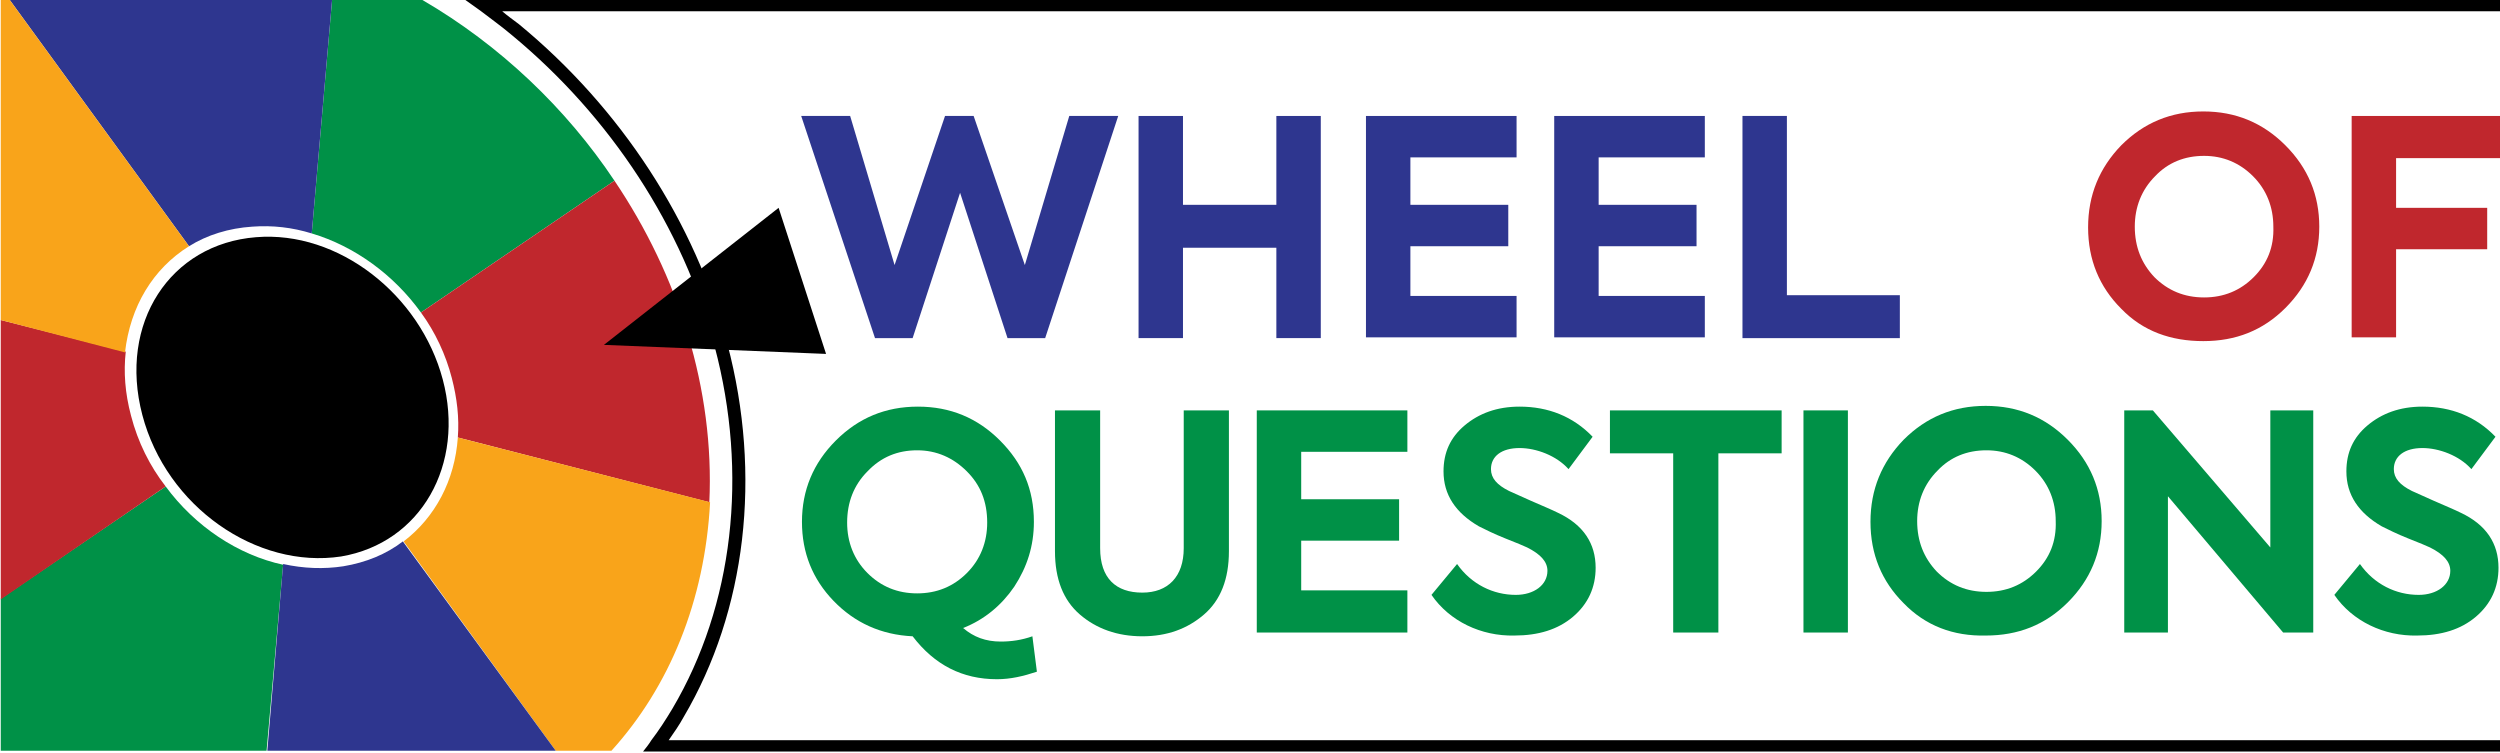
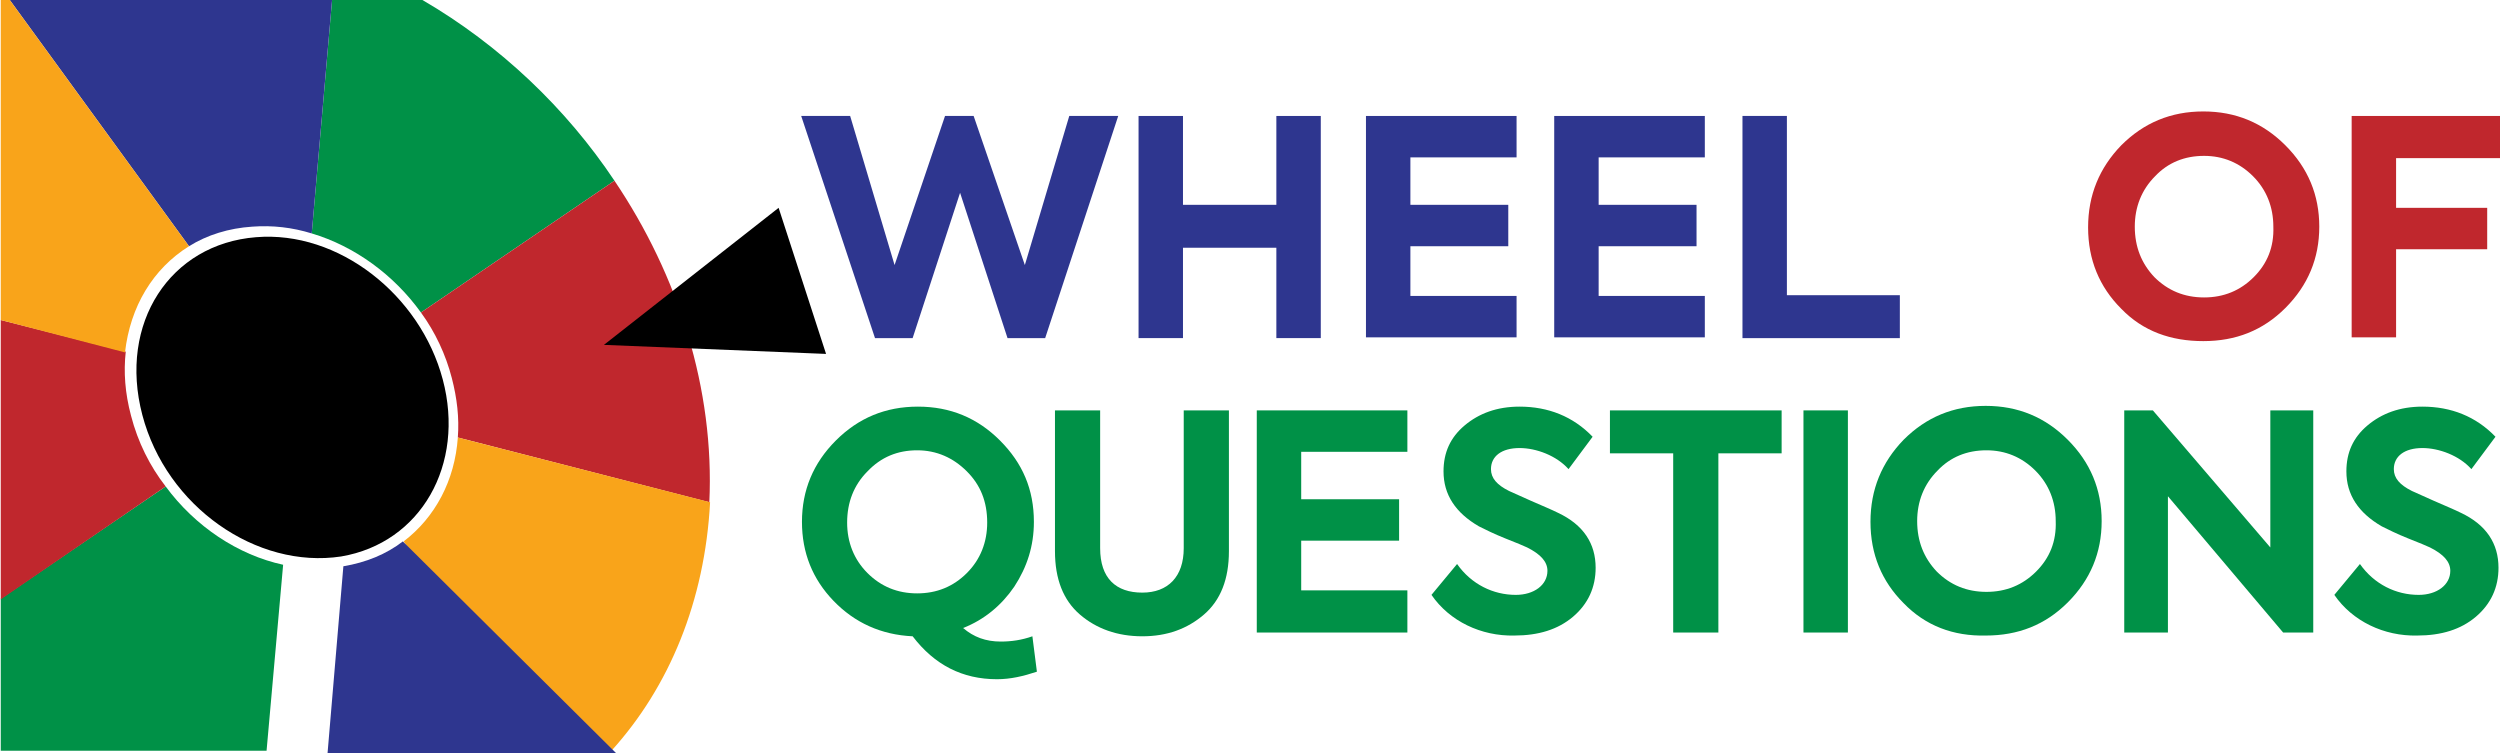
<svg xmlns="http://www.w3.org/2000/svg" version="1.1" id="Layer_1" x="0px" y="0px" viewBox="0 0 332 100" style="enable-background:new 0 0 332 100;" xml:space="preserve">
  <style type="text/css">
	.st0{fill:#009147;}
	.st1{fill:#2E368F;}
	.st2{fill:#C0272D;}
	.st3{fill:#F9A41A;}
</style>
  <g>
    <g>
      <g>
        <g>
          <path class="st0" d="M55.9,41.5L81.6,24C75.2,14.4,66.4,6,56.1,0h-12l-2.7,31C47.1,32.7,52.3,36.5,55.9,41.5z" />
          <path class="st1" d="M33.5,30.1c2.7-0.2,5.3,0.1,7.9,0.9l2.7-31H1.3l23.8,32.7C27.5,31.2,30.4,30.3,33.5,30.1z" />
          <path class="st2" d="M81.6,24L81.6,24L55.9,41.5c1.9,2.6,3.3,5.6,4.1,8.7c0.7,2.7,1,5.3,0.8,7.9l33.4,8.6      C94.9,51.7,90.1,36.6,81.6,24z" />
          <path class="st3" d="M60.8,58.1c-0.4,5.7-3,10.6-7.2,13.8l20.2,27.8h7.4c7.7-8.5,12.4-19.9,13.1-33L60.8,58.1z" />
          <path class="st0" d="M22,64.6L0.1,79.5v20.2h35.3L37.6,75C31.6,73.7,25.9,69.9,22,64.6z" />
-           <path class="st1" d="M45.6,75.2c-2.6,0.4-5.3,0.3-8-0.3l-2.1,24.8h38.3L53.5,71.9C51.3,73.6,48.6,74.7,45.6,75.2z" />
+           <path class="st1" d="M45.6,75.2l-2.1,24.8h38.3L53.5,71.9C51.3,73.6,48.6,74.7,45.6,75.2z" />
          <path class="st2" d="M17.4,55.2c-0.8-3-1-5.8-0.7-8.5L0.1,42.5v37.1L22,64.6C19.9,61.9,18.3,58.7,17.4,55.2z" />
          <path class="st3" d="M25.1,32.7L1.3,0H0.1v42.5l16.5,4.3C17.3,40.7,20.3,35.7,25.1,32.7z" />
        </g>
        <path d="M58.8,50.4c-3-11.3-13.9-19.8-24.8-18.9c-11.4,0.9-18.3,11.4-15.1,23.6s15.2,20.5,26.4,18.8     C55.9,72.1,61.8,61.7,58.8,50.4z" />
      </g>
      <polygon points="80.2,45.8 109.7,47 103.4,27.6   " />
      <g>
        <g>
          <path class="st0" d="M137.7,89.2c-1.8,0.6-3.5,1-5.3,1c-4.6,0-8.3-1.9-11.2-5.7c-4.2-0.2-7.7-1.8-10.5-4.7      c-2.8-2.9-4.2-6.4-4.2-10.5c0-4.2,1.5-7.8,4.5-10.8c3-3,6.6-4.5,10.9-4.5c4.3,0,7.9,1.5,10.9,4.5c3,3,4.5,6.5,4.5,10.8      c0,3.2-0.9,6-2.6,8.6c-1.7,2.5-4,4.4-6.8,5.5c1.4,1.2,3,1.8,5,1.8c1.4,0,2.8-0.2,4.2-0.7L137.7,89.2z M115.2,76.1      c1.8,1.8,4,2.7,6.6,2.7c2.6,0,4.8-0.9,6.6-2.7c1.8-1.8,2.7-4.1,2.7-6.7c0-2.8-0.9-5-2.7-6.8c-1.8-1.8-4-2.8-6.6-2.8      c-2.6,0-4.8,0.9-6.6,2.8c-1.8,1.8-2.7,4.1-2.7,6.8C112.5,72,113.4,74.3,115.2,76.1z" />
          <path class="st0" d="M140.2,54.5h5.9v18.3c0,4,2.1,5.9,5.6,5.9c3.4,0,5.5-2.1,5.5-5.9V54.5h6v18.7c0,3.7-1.1,6.5-3.3,8.4      c-2.2,1.9-4.9,2.9-8.2,2.9c-3.3,0-6.1-1-8.3-2.9c-2.2-1.9-3.3-4.7-3.3-8.4V54.5z" />
          <path class="st0" d="M166.9,84V54.5h20V60h-14.1v6.3h13v5.5h-13v6.6h14.1V84H166.9z" />
          <path class="st0" d="M190.1,79l3.4-4.1c1.9,2.7,4.8,4.1,7.8,4.1c2.4,0,4.2-1.3,4.2-3.2c0-1.2-0.9-2.2-2.7-3.1      c-0.4-0.2-1.4-0.6-2.9-1.2c-1.5-0.6-2.7-1.2-3.5-1.6c-3.1-1.8-4.7-4.2-4.7-7.3c0-2.5,0.9-4.5,2.8-6.1c1.9-1.6,4.3-2.5,7.3-2.5      c3.8,0,7.1,1.3,9.7,4l-3.2,4.3c-1.6-1.8-4.3-2.8-6.5-2.8c-2.4,0-3.8,1.1-3.8,2.8c0,1.2,0.8,2.1,2.4,2.9l2.9,1.3      c1.6,0.7,2.8,1.2,3.6,1.6c3.4,1.6,5,4.1,5,7.3c0,2.6-1,4.8-3,6.5c-2,1.7-4.6,2.5-7.8,2.5C196.7,84.5,192.5,82.5,190.1,79z" />
          <path class="st0" d="M222.2,60.2h-8.4v-5.7h22.8v5.7h-8.4V84h-6V60.2z" />
          <path class="st0" d="M239.5,54.5h5.9V84h-5.9V54.5z" />
          <path class="st0" d="M252.8,80.1c-2.9-2.9-4.4-6.5-4.4-10.8s1.5-7.9,4.4-10.9c3-3,6.6-4.5,10.9-4.5c4.3,0,7.9,1.5,10.9,4.5      c3,3,4.5,6.6,4.5,10.8c0,4.2-1.5,7.8-4.5,10.8c-3,3-6.6,4.4-10.9,4.4C259.4,84.5,255.7,83.1,252.8,80.1z M270.3,62.5      c-1.8-1.8-4-2.7-6.5-2.7c-2.6,0-4.8,0.9-6.5,2.7c-1.8,1.8-2.7,4.1-2.7,6.7c0,2.7,0.9,4.9,2.6,6.7c1.8,1.8,4,2.7,6.6,2.7      c2.6,0,4.8-0.9,6.6-2.7c1.8-1.8,2.7-4,2.6-6.7C273,66.6,272.1,64.3,270.3,62.5z" />
          <path class="st0" d="M301.4,54.5h5.8V84h-4l-15.3-18.1V84h-5.8V54.5h3.8l15.6,18.2V54.5z" />
          <path class="st0" d="M310,79l3.4-4.1c1.9,2.7,4.8,4.1,7.8,4.1c2.4,0,4.2-1.3,4.2-3.2c0-1.2-0.9-2.2-2.7-3.1      c-0.4-0.2-1.4-0.6-2.9-1.2c-1.5-0.6-2.7-1.2-3.5-1.6c-3.1-1.8-4.7-4.2-4.7-7.3c0-2.5,0.9-4.5,2.8-6.1c1.9-1.6,4.3-2.5,7.3-2.5      c3.8,0,7.1,1.3,9.7,4l-3.2,4.3c-1.6-1.8-4.3-2.8-6.5-2.8c-2.4,0-3.8,1.1-3.8,2.8c0,1.2,0.8,2.1,2.4,2.9l2.9,1.3      c1.6,0.7,2.8,1.2,3.6,1.6c3.4,1.6,5,4.1,5,7.3c0,2.6-1,4.8-3,6.5c-2,1.7-4.6,2.5-7.8,2.5C316.6,84.5,312.4,82.5,310,79z" />
        </g>
        <g>
          <path class="st1" d="M116.2,44.9l-9.8-29.5h6.5l5.9,19.8l6.7-19.8h3.8l6.8,19.8l5.9-19.8h6.5l-9.7,29.5h-5l-6.3-19.3l-6.3,19.3      H116.2z" />
          <path class="st1" d="M151.2,44.9V15.4h5.9v11.8h12.4V15.4h5.9v29.5h-5.9v-12h-12.4v12H151.2z" />
          <path class="st1" d="M181.4,44.9V15.4h20v5.5h-14.1v6.3h13v5.5h-13v6.6h14.1v5.5H181.4z" />
          <path class="st1" d="M206.4,44.9V15.4h20v5.5h-14.1v6.3h13v5.5h-13v6.6h14.1v5.5H206.4z" />
          <path class="st1" d="M231.4,44.9V15.4h5.9v23.8h15v5.7H231.4z" />
          <path class="st2" d="M281.7,41c-2.9-2.9-4.4-6.5-4.4-10.8s1.5-7.9,4.4-10.9c3-3,6.6-4.5,10.9-4.5c4.3,0,7.9,1.5,10.9,4.5      c3,3,4.5,6.6,4.5,10.8c0,4.2-1.5,7.8-4.5,10.8c-3,3-6.6,4.4-10.9,4.4S284.6,44,281.7,41z M299.2,23.4c-1.8-1.8-4-2.7-6.5-2.7      c-2.6,0-4.8,0.9-6.5,2.7c-1.8,1.8-2.7,4.1-2.7,6.7c0,2.7,0.9,4.9,2.6,6.7c1.8,1.8,4,2.7,6.6,2.7c2.6,0,4.8-0.9,6.6-2.7      c1.8-1.8,2.7-4,2.6-6.7C301.9,27.5,301,25.2,299.2,23.4z" />
          <path class="st2" d="M312.3,44.9V15.4H332V21h-13.8v6.6h12.1v5.5h-12.1v11.7H312.3z" />
        </g>
      </g>
    </g>
-     <path d="M332,1.5H66.7c0.7,0.6,1.4,1.1,2.2,1.7c13.6,11.2,23.4,26.3,27.7,42.5c4.6,17.4,2.5,35.4-5.8,49.5c-0.6,1.1-1.3,2.1-2,3.1   H332v1.5H85.4c0.4-0.5,0.8-1,1.1-1.5c1-1.3,1.9-2.7,2.8-4.2c8.1-13.7,10.1-31.2,5.6-48.1c-4.2-15.8-13.8-30.5-27-41.4   c-1.3-1.1-2.7-2.1-4-3.1c-0.7-0.5-1.4-1-2.1-1.5H332V1.5z" />
  </g>
</svg>